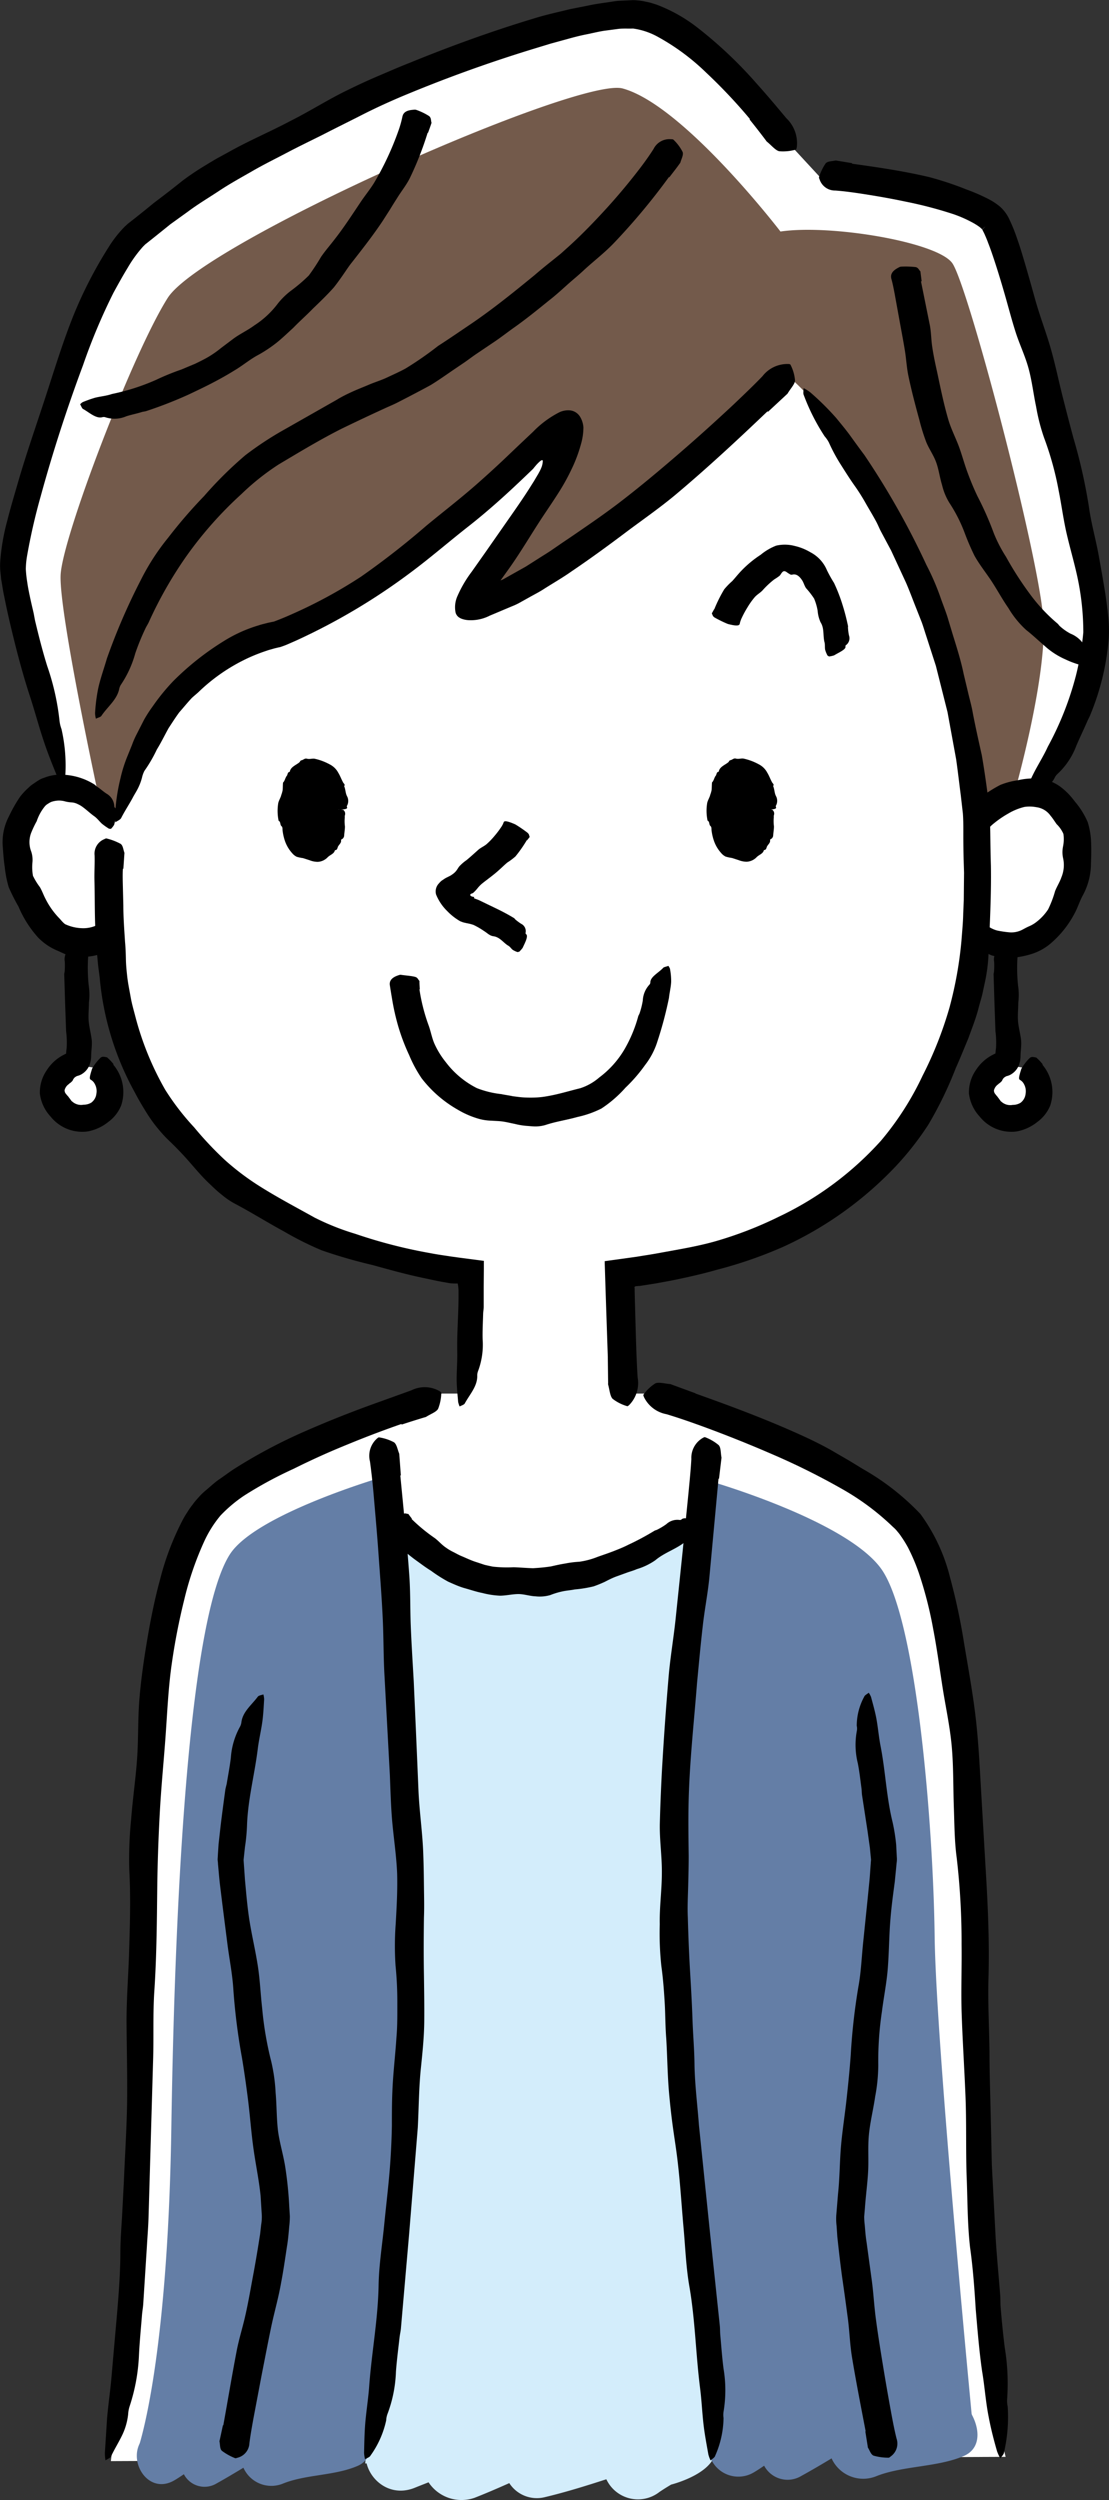
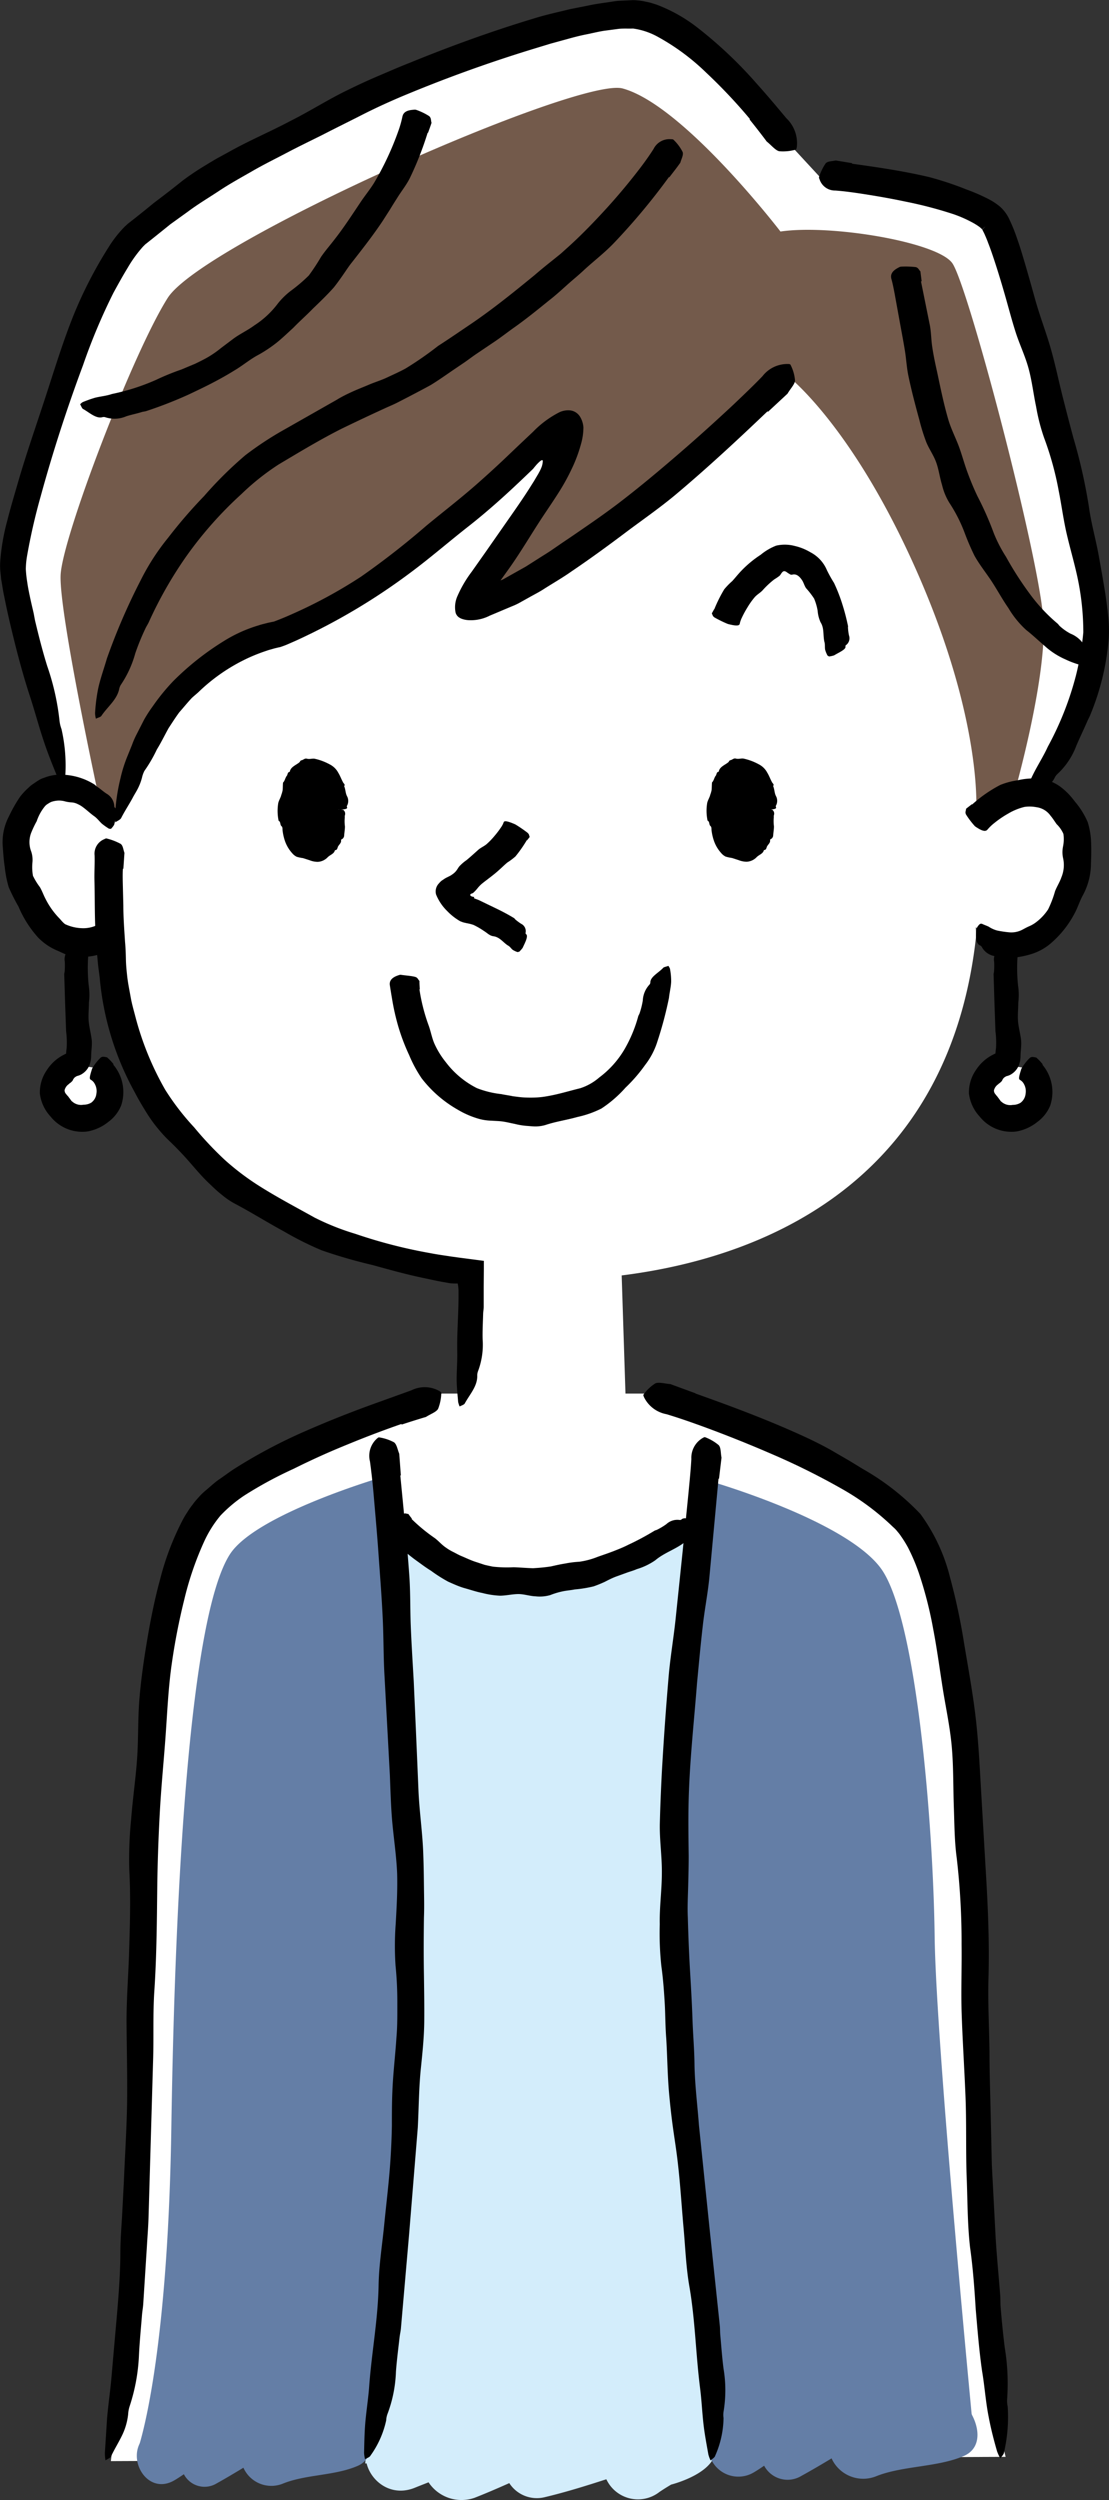
<svg xmlns="http://www.w3.org/2000/svg" width="45.423" height="102.384" viewBox="0 0 45.423 102.384">
  <rect x="0" y="0" width="45.423" height="102.384" fill="#333333" stroke="none" />
  <g transform="translate(-1220.253 -184.873)">
    <g transform="translate(1220.61 185.416)">
      <path d="M1264.574,219.134c1.953,1.541.3,5.26-1.166,5.712a1.928,1.928,0,0,1-2.142-.414l.012.377c-1.053,9.538-7.968,13.065-14.516,13.884l.172,5.352-6.52.113V238.7c-6.758-.837-13.71-4.556-14.642-13.426l-.077-.625a2.088,2.088,0,0,1-1.895.2c-1.466-.452-2.79-4.171-.836-5.712l1.08-.582s-2.388-6.919-2.388-8.813,3.3-12.191,5.188-13.756c5.366-4.432,17.709-9.061,20.428-8.978s6.59,5.6,6.59,5.6l.99,1.071s6.177.659,7.165,1.73,4.036,14.167,4.036,16.886c0,2.222-1.761,5.434-2.4,6.533Z" transform="translate(-1221.656 -187.003)" fill="#fff" />
      <g transform="translate(39.819 43.062)">
        <path d="M1379.545,356.048a1.154,1.154,0,1,1-.714-.11Z" transform="translate(-1377.868 -355.938)" fill="#fff" />
      </g>
      <g transform="translate(4.184 56.531)">
        <path d="M1238.072,452.493a153.852,153.852,0,0,0,1.134-17.124c.227-10.584.7-19.6,3.081-22.095s9.337-4.5,9.337-4.5h8.278s8.43,2.608,10.812,5.1,2.722,11.681,2.722,22.681,1.284,15.763,1.284,15.763Z" transform="translate(-1238.072 -408.776)" fill="#fff" />
      </g>
      <path d="M1259.469,204.87s-3.969-5.179-6.464-5.859c-1.8-.491-17.2,6.313-18.636,8.581s-4.308,9.79-4.384,11.34,1.588,9.223,1.588,9.223l.907.529a11.281,11.281,0,0,1,3.251-5.9c2.646-2.344,4.2-1.112,8.014-4.309,4.233-3.554,7.031-5.557,7.031-5.179s-4.157,6.69-3.326,6.615,10.243-6.464,12.247-9.186c0,0,2.685,2,5.368,8.09s2.42,9.753,2.42,9.753l1.549-.643s1.323-4.611,1.209-7.069-3.1-13.835-3.743-14.7S1261.51,204.567,1259.469,204.87Z" transform="translate(-1227.859 -195.931)" fill="#735a4b" />
      <path d="M1252.446,422.123s-5.226,1.518-6.294,3.175c-1.644,2.552-2.248,13.571-2.4,23.474s-1.381,13.212-1.381,13.212l9.356.227a197.637,197.637,0,0,0,1.854-20.469A174.108,174.108,0,0,0,1252.446,422.123Z" transform="translate(-1237.091 -362.19)" fill="#647ea6" />
-       <path d="M1329.8,422.79s5.557,1.588,7.032,3.572,2.154,10.547,2.211,15.083,1.606,20.508,1.606,20.508l-10.736.812s-1.457-14.289-1.588-19.9A122.69,122.69,0,0,1,1329.8,422.79Z" transform="translate(-1301.118 -362.687)" fill="#647ea6" />
+       <path d="M1329.8,422.79s5.557,1.588,7.032,3.572,2.154,10.547,2.211,15.083,1.606,20.508,1.606,20.508l-10.736.812s-1.457-14.289-1.588-19.9A122.69,122.69,0,0,1,1329.8,422.79" transform="translate(-1301.118 -362.687)" fill="#647ea6" />
      <path d="M1280.085,429.25s.737,14.686.793,17.918-1.945,20.337-1.945,20.337l14.193-.222s-1.531-18.981-1.588-21.986,1.077-16.5,1.077-16.5-3.232,2.495-6.634,2.495A10.2,10.2,0,0,1,1280.085,429.25Z" transform="translate(-1264.333 -367.162)" fill="#d3edfb" />
      <path d="M1291.527,572.611c-.16.095-.318.193-.477.3a1.43,1.43,0,0,1-2.178-.518c-.844.273-1.688.537-2.558.742a1.342,1.342,0,0,1-1.417-.584c-.467.207-.938.412-1.419.6a1.619,1.619,0,0,1-1.888-.633c-.186.073-.374.146-.561.222-1.651.672-2.888-1.692-1.228-2.367,1.224-.5,2.457-.923,3.63-1.522a1.387,1.387,0,0,1,1.857.629c.4-.165.8-.324,1.205-.464a1.7,1.7,0,0,1,1.991.752c.88-.284,1.758-.577,2.653-.822a3.683,3.683,0,0,1,2.05,1.687C1293.991,572,1291.527,572.611,1291.527,572.611Z" transform="translate(-1264.394 -471.402)" fill="#d3edfb" />
      <path d="M1250.412,568.09c.141-.838-.836-1.346-1.576-1.092a14.35,14.35,0,0,0-2.718,1.356,1.106,1.106,0,0,0-1.423-.442c-.7.331-1.224.869-1.887,1.247-1.221.7-.267,2.672.961,1.97.136-.078.267-.167.4-.256a.955.955,0,0,0,1.339.378c.373-.208.738-.425,1.1-.645a1.252,1.252,0,0,0,1.632.645c.95-.377,2.112-.313,3.05-.721C1252.436,570.029,1251.473,568.053,1250.412,568.09Z" transform="translate(-1236.995 -470.088)" fill="#647ea6" />
      <path d="M1343.444,565.006c.158-.939-.947-1.508-1.785-1.224a16.362,16.362,0,0,0-3.079,1.52,1.259,1.259,0,0,0-1.611-.5c-.788.371-1.394.96-2.136,1.4a1.233,1.233,0,1,0,1.089,2.208c.154-.088.3-.187.448-.288a1.087,1.087,0,0,0,1.516.423c.423-.233.837-.476,1.246-.723a1.424,1.424,0,0,0,1.848.723c1.077-.423,2.5-.361,3.563-.819C1345.846,567.169,1344.646,564.965,1343.444,565.006Z" transform="translate(-1305.429 -467.686)" fill="#647ea6" />
    </g>
    <g transform="translate(1222.374 228.478)">
      <path d="M1230.252,356.048a1.154,1.154,0,1,1-.713-.11Z" transform="translate(-1228.575 -355.938)" fill="#fff" />
    </g>
    <g transform="translate(1236.209 224.429)">
      <path d="M1284.074,341.015a7.553,7.553,0,0,0,.387,1.506c.083.239.128.5.232.731a3.453,3.453,0,0,0,.461.745,3.662,3.662,0,0,0,1.271,1.062,3.868,3.868,0,0,0,1,.245c.157.034.319.053.477.088.162.019.324.045.489.051s.307.006.459,0,.3-.025.453-.052c.476-.081.911-.219,1.356-.327a2.242,2.242,0,0,0,.78-.441,3.907,3.907,0,0,0,1.038-1.162,5.622,5.622,0,0,0,.556-1.336c.012-.047.045-.088.059-.135a3.11,3.11,0,0,0,.13-.52,1.026,1.026,0,0,1,.276-.653.143.143,0,0,0,.034-.1c.011-.224.334-.378.528-.586.03-.033.138-.048.208-.079a.432.432,0,0,1,.066.115,2.714,2.714,0,0,1,.05.529c-.009.225-.067.445-.09.667a15.654,15.654,0,0,1-.471,1.777,3.067,3.067,0,0,1-.51.977,6.365,6.365,0,0,1-.8.924,4.963,4.963,0,0,1-.987.855,4.112,4.112,0,0,1-.986.346c-.437.125-.874.183-1.313.33a1.489,1.489,0,0,1-.389.057c-.131,0-.262-.016-.392-.025a2.947,2.947,0,0,1-.474-.081c-.157-.03-.313-.07-.472-.094s-.31-.024-.47-.036a2.135,2.135,0,0,1-.478-.064,3.617,3.617,0,0,1-.908-.386,4.936,4.936,0,0,1-1.48-1.286,5.317,5.317,0,0,1-.51-.946,8.363,8.363,0,0,1-.442-1.16,9.5,9.5,0,0,1-.248-1.077c-.034-.2-.068-.405-.1-.611-.031-.167.039-.323.342-.423a.272.272,0,0,1,.1-.023c.2.032.428.042.59.086.107.028.122.11.178.168.005.005,0,.013,0,.019,0,.106.007.213.015.32Z" transform="translate(-1282.85 -340.053)" />
    </g>
    <g transform="translate(1231.608 215.943)">
      <path d="M1268.507,309.985c0,.942-.473,1.707-1.056,1.707s-1.055-.764-1.055-1.707.471-1.706,1.055-1.706S1268.507,309.043,1268.507,309.985Z" transform="translate(-1265.989 -307.892)" />
      <g transform="translate(0 0)">
        <path d="M1267.379,308.854l-.27-.039c-.123-.018-.151-.041-.125-.068s.045-.04.052-.059a.279.279,0,0,0,0-.189c0-.011-.021-.019-.03-.029s-.037-.019-.029-.033c.064-.116.011-.215-.008-.316a1.014,1.014,0,0,0-.1-.194c-.012-.035.026-.1-.006-.122-.118-.09-.156-.225-.257-.308-.03-.024-.057-.05-.088-.071a.08.08,0,0,0-.1-.02c-.033.017-.045-.026-.071-.046a.133.133,0,0,0-.175,0,.147.147,0,0,1-.145.031c-.028,0-.03.038-.051.044a.235.235,0,0,0-.157.12c-.031.079-.1.13-.118.217-.009.062-.044.107-.054.167a1.659,1.659,0,0,0-.013.218c0,.026-.022.046-.04.068a.092.092,0,0,0-.022.105c.019.043-.03.073-.046.111,0,.006-.028.009-.02.016.09.078-.057.119-.073.186-.012.044-.072.087-.042.133a.252.252,0,0,1,.028.11c.005.026,0,.052-.046.08s-.041.058,0,.081.03.051.043.076a.353.353,0,0,0,.055.077.1.1,0,0,1,.017.027,1.72,1.72,0,0,0,.076.255c.013.031.064.049.05.087s-.03.075-.017.1a.14.14,0,0,0,.03.051c.048.038.073.081.013.174-.01.016.009.017.008.028a.827.827,0,0,0-.005.105c0,.011,0,.022.018.023.06.008.055.058.064.1a.139.139,0,0,0,.112.107,2.27,2.27,0,0,1,.338.125.275.275,0,0,0,.131.021c.022,0,.04-.031.058-.046s.064.022.1.02a.131.131,0,0,0,.146-.091.485.485,0,0,1,.11-.172c.028-.042.1-.059.1-.124,0-.116.1-.176.124-.282a1.561,1.561,0,0,0,.044-.25.44.44,0,0,0-.057-.142.034.034,0,0,1,0-.024c.015-.045-.028-.1-.047-.145a.2.2,0,0,1-.006-.152c.007-.029.065-.055.174-.08.081-.019.153-.042.225-.065.234,0,.234.005.261.039a.2.2,0,0,1,.034.194c-.011.041,0,.084-.008.125a1.681,1.681,0,0,0,.01.329v.006c0,.087-.013.175-.022.265-.007.047-.006.1-.016.144a.212.212,0,0,1-.047.079c-.022.026-.08.034-.073.071.015.12-.09.177-.131.271-.021.056-.029.137-.121.136-.035.158-.2.185-.307.3a.6.6,0,0,1-.4.178.928.928,0,0,1-.329-.066l-.27-.087a1.751,1.751,0,0,1-.26-.055.574.574,0,0,1-.183-.145,1.471,1.471,0,0,1-.282-.458,2.051,2.051,0,0,1-.113-.475c-.009-.06.01-.126-.042-.173-.075-.069-.018-.164-.125-.231-.007-.005,0-.012,0-.018a1.96,1.96,0,0,1-.01-.7c.026-.116.1-.222.125-.334a1.237,1.237,0,0,0,.055-.194c.009-.1.005-.2.015-.3a.024.024,0,0,1,.008-.018c.073-.077.08-.186.146-.269.042-.051.023-.151.122-.163.033-.2.239-.266.388-.384.031-.023.044-.083.088-.089.079-.01.135-.093.226-.066.111.03.207-.013.31,0a2.33,2.33,0,0,1,.632.237.807.807,0,0,1,.342.337c.082.133.128.271.2.4.016.03.047.054.059.086s-.021.057-.012.077c.054.129.047.269.11.394a.411.411,0,0,1,0,.4c-.015.023,0,.046.008.068C1267.66,308.815,1267.626,308.829,1267.379,308.854Z" transform="translate(-1264.801 -306.761)" />
      </g>
    </g>
    <g transform="translate(1249.179 215.943)">
      <path d="M1337.438,309.985c0,.942-.472,1.707-1.056,1.707s-1.056-.764-1.056-1.707.477-1.706,1.056-1.706S1337.438,309.043,1337.438,309.985Z" transform="translate(-1334.92 -307.892)" />
      <g transform="translate(0 0)">
        <path d="M1336.311,308.855l-.27-.04c-.123-.018-.151-.04-.125-.068s.045-.04.052-.059a.279.279,0,0,0,0-.189c0-.011-.02-.019-.03-.029s-.037-.019-.029-.033c.065-.116.011-.214-.008-.316a1,1,0,0,0-.1-.194c-.012-.035.026-.1-.006-.122-.118-.09-.156-.225-.257-.307-.03-.024-.057-.051-.088-.071a.082.082,0,0,0-.1-.02c-.033.017-.045-.025-.07-.046a.133.133,0,0,0-.175,0,.147.147,0,0,1-.145.031c-.027,0-.029.038-.051.043a.236.236,0,0,0-.157.121c-.031.079-.1.13-.118.217-.009.062-.044.107-.054.167a1.653,1.653,0,0,0-.014.218c0,.026-.022.046-.039.068a.092.092,0,0,0-.022.105c.019.044-.03.073-.047.111,0,.006-.028.009-.019.016.09.079-.057.119-.073.186-.013.043-.072.087-.042.133a.246.246,0,0,1,.028.11c.005.026,0,.052-.045.08s-.041.058,0,.081.03.051.043.076a.36.36,0,0,0,.055.077.1.1,0,0,1,.017.027,1.7,1.7,0,0,0,.076.254c.013.031.064.049.05.087s-.03.075-.016.1a.132.132,0,0,0,.03.051c.048.039.074.081.013.174-.01.016.009.017.008.028a.824.824,0,0,0-.005.1c0,.011,0,.022.018.023.06.008.055.058.065.1a.138.138,0,0,0,.111.107,2.224,2.224,0,0,1,.338.126.271.271,0,0,0,.13.021c.022,0,.04-.031.058-.046s.064.022.1.02a.131.131,0,0,0,.146-.091.487.487,0,0,1,.109-.172c.028-.042.1-.059.1-.124,0-.116.1-.176.124-.282a1.617,1.617,0,0,0,.044-.25.448.448,0,0,0-.057-.142.033.033,0,0,1,0-.024c.015-.045-.028-.1-.048-.145a.2.2,0,0,1-.006-.152c.006-.029.065-.055.174-.08.081-.019.153-.042.225-.065.234,0,.234.005.261.039a.2.2,0,0,1,.034.194c-.011.041,0,.084-.008.125a1.681,1.681,0,0,0,.01.329v.006c0,.087-.013.175-.022.265-.007.047-.006.1-.016.144a.21.21,0,0,1-.047.079c-.022.026-.08.034-.073.072.015.12-.09.177-.131.271-.022.056-.029.136-.122.136-.035.158-.2.185-.307.3a.605.605,0,0,1-.4.178.941.941,0,0,1-.33-.066l-.27-.088a1.773,1.773,0,0,1-.26-.056.573.573,0,0,1-.183-.145,1.472,1.472,0,0,1-.281-.457,2.045,2.045,0,0,1-.114-.475c-.009-.06.009-.126-.042-.173-.076-.069-.018-.165-.126-.231-.007,0,0-.012,0-.018a1.941,1.941,0,0,1-.01-.7c.026-.116.1-.223.125-.334a1.259,1.259,0,0,0,.056-.194c.009-.1.006-.2.015-.3a.023.023,0,0,1,.008-.018c.074-.077.08-.186.146-.268.041-.051.023-.151.122-.163.033-.2.239-.266.387-.383.031-.023.045-.083.088-.089.079-.01.135-.093.226-.067.111.03.208-.014.311,0a2.335,2.335,0,0,1,.633.237.807.807,0,0,1,.341.337c.082.133.127.271.2.4.016.03.047.054.059.086s-.021.057-.012.077c.054.129.047.269.109.394a.41.41,0,0,1,0,.4c-.014.023,0,.046.008.068C1336.591,308.816,1336.557,308.83,1336.311,308.855Z" transform="translate(-1333.732 -306.763)" />
      </g>
    </g>
    <g transform="translate(1238.096 218.506)">
      <g transform="translate(0 0)">
        <path d="M1293.987,317.591a5.387,5.387,0,0,1-.466.667,2.569,2.569,0,0,1-.331.248c-.122.1-.227.209-.345.311-.218.2-.461.368-.693.554a1.333,1.333,0,0,0-.188.195,1.524,1.524,0,0,1-.16.171c-.032.037-.081.033-.113.06s-.032.062.02.09c.09.043.139.013.115.07a.016.016,0,0,0,.006.019c.005,0,.008,0,.044.016l.086.031a1.079,1.079,0,0,1,.1.043l.726.35c.223.11.449.229.675.367.023.013.035.042.055.058a2.183,2.183,0,0,0,.235.175.333.333,0,0,1,.182.373.054.054,0,0,0,.024.054c.1.081-.056.371-.145.562a1.265,1.265,0,0,1-.14.157c-.026,0-.062.017-.076.011a1.009,1.009,0,0,1-.185-.087c-.066-.049-.108-.129-.185-.172-.2-.116-.34-.353-.611-.388-.157-.02-.257-.139-.386-.215a3.048,3.048,0,0,0-.427-.248,1.657,1.657,0,0,0-.264-.068l-.137-.031a1.289,1.289,0,0,1-.148-.054,2.36,2.36,0,0,1-.529-.415,1.983,1.983,0,0,1-.457-.681.475.475,0,0,1,.119-.453.844.844,0,0,1,.107-.108l.136-.091c.094-.058.217-.1.3-.166.209-.139.218-.27.327-.369a1.726,1.726,0,0,1,.253-.213c.168-.136.329-.287.5-.438.1-.083.229-.137.33-.223a2.975,2.975,0,0,0,.327-.34,3.621,3.621,0,0,0,.259-.341.865.865,0,0,0,.111-.211c.02-.063.112-.067.395.05a.7.7,0,0,1,.094.042,5.416,5.416,0,0,1,.483.331c.082.069.067.115.093.169,0,.005,0,.007,0,.01l-.107.135Z" transform="translate(-1290.252 -316.817)" />
      </g>
    </g>
    <g transform="translate(1249.4 207.176)">
      <path d="M1334.708,275.018a5.732,5.732,0,0,1,.408-.818,2.879,2.879,0,0,1,.326-.335c.121-.131.228-.27.352-.4a4.444,4.444,0,0,1,.814-.679,2.308,2.308,0,0,1,.634-.374,1.582,1.582,0,0,1,.754.011,2.241,2.241,0,0,1,.655.263,1.464,1.464,0,0,1,.671.732,5.551,5.551,0,0,0,.291.522,6.844,6.844,0,0,1,.357.927c.087.278.157.556.215.835.007.027-.007.058,0,.086a2.036,2.036,0,0,0,.04.3.348.348,0,0,1-.125.4.055.055,0,0,0-.018.057c.022.122-.281.246-.465.36a1.141,1.141,0,0,1-.206.046c-.023-.013-.06-.028-.068-.044a1.108,1.108,0,0,1-.094-.231c-.019-.1,0-.206-.026-.306-.071-.27,0-.567-.161-.818a1.386,1.386,0,0,1-.12-.471,2.261,2.261,0,0,0-.145-.5,3.376,3.376,0,0,0-.331-.428c-.075-.111-.1-.243-.176-.345-.09-.13-.211-.247-.373-.212-.089.026-.116-.023-.164-.045s-.125-.11-.2-.091-.117.135-.172.187a2.207,2.207,0,0,1-.213.145,3.464,3.464,0,0,0-.479.447c-.091.1-.225.172-.322.28a3.06,3.06,0,0,0-.3.421,3.954,3.954,0,0,0-.228.419,1.067,1.067,0,0,0-.088.252c-.014.073-.106.1-.4.03a.711.711,0,0,1-.1-.026,5.028,5.028,0,0,1-.527-.258c-.091-.057-.081-.109-.115-.163,0-.005,0-.008,0-.011l.093-.168Z" transform="translate(-1334.599 -272.369)" />
    </g>
    <g transform="translate(1259.797 216.746)">
      <g transform="translate(0 0)">
        <path d="M1375.661,310.985a5.478,5.478,0,0,1,1.151-.8,3,3,0,0,1,.718-.191,2.782,2.782,0,0,1,.913-.062,1.753,1.753,0,0,1,.853.344,2.968,2.968,0,0,1,.313.28,3.616,3.616,0,0,1,.261.313,3.29,3.29,0,0,1,.525.845,3.186,3.186,0,0,1,.139.9c.012.277,0,.55-.008.824a2.749,2.749,0,0,1-.319,1.242c-.14.247-.218.523-.357.776a4.156,4.156,0,0,1-.987,1.231,2.237,2.237,0,0,1-.736.41,3.535,3.535,0,0,1-.727.156c-.05.006-.1-.009-.152-.007-.093,0-.188-.009-.281-.014s-.189-.021-.285-.028a.731.731,0,0,1-.626-.382.152.152,0,0,0-.079-.067c-.208-.105-.167-.474-.126-.71a.476.476,0,0,1,.13-.167.143.143,0,0,1,.081-.007c.087.045.188.076.274.118a1.216,1.216,0,0,0,.343.157,4.3,4.3,0,0,0,.528.077.977.977,0,0,0,.545-.129c.111-.059.164-.087.257-.128a1.312,1.312,0,0,0,.262-.153,2.112,2.112,0,0,0,.5-.531,4.321,4.321,0,0,0,.284-.744c.075-.194.192-.371.26-.57a1.307,1.307,0,0,0,.065-.806,1.175,1.175,0,0,1,0-.444,1.527,1.527,0,0,0,.018-.527,1.241,1.241,0,0,0-.278-.4c-.086-.121-.159-.24-.252-.349a.843.843,0,0,0-.572-.345,1.486,1.486,0,0,0-.489-.013,2.415,2.415,0,0,0-.66.268,4.112,4.112,0,0,0-.572.387,1.913,1.913,0,0,0-.284.271c-.068.084-.182.087-.441-.082a.448.448,0,0,1-.084-.06,3.426,3.426,0,0,1-.356-.47c-.052-.1,0-.158,0-.233,0-.007.008-.009.012-.013.075-.061.151-.119.227-.177Z" transform="translate(-1375.386 -309.912)" />
      </g>
    </g>
    <g transform="translate(1220.362 216.588)">
      <g transform="translate(0)">
        <path d="M1225.165,316.439a2.529,2.529,0,0,1-1.58.305,1.539,1.539,0,0,1-.361-.1c-.114-.05-.217-.1-.335-.15a2.378,2.378,0,0,1-.759-.526,4.514,4.514,0,0,1-.8-1.263,7.919,7.919,0,0,1-.4-.793,4.536,4.536,0,0,1-.163-.825c-.039-.258-.06-.522-.078-.792a2.279,2.279,0,0,1,.252-1.292,5.921,5.921,0,0,1,.455-.8,3,3,0,0,1,.275-.305l.151-.139c.056-.046.127-.091.192-.136s.132-.089.2-.127.154-.063.232-.092a1.81,1.81,0,0,1,.486-.1,2.614,2.614,0,0,1,1.5.394c.04.023.069.063.107.089.142.092.256.2.393.29a.629.629,0,0,1,.322.519.106.106,0,0,0,.042.075c.138.126.006.446-.047.679a.8.8,0,0,1-.131.169.228.228,0,0,1-.093-.011,2.681,2.681,0,0,1-.281-.2c-.107-.1-.19-.217-.306-.3-.159-.111-.3-.249-.449-.359a1.084,1.084,0,0,0-.239-.145.638.638,0,0,0-.263-.068,1.373,1.373,0,0,1-.287-.05.92.92,0,0,0-.262-.023,1.049,1.049,0,0,0-.275.057,1,1,0,0,0-.127.074.461.461,0,0,0-.123.1,1.92,1.92,0,0,0-.337.612,4.173,4.173,0,0,0-.236.5,1.068,1.068,0,0,0,.013.749,1.085,1.085,0,0,1,.048.436,2.042,2.042,0,0,0,.021.552,2.69,2.69,0,0,0,.284.464c.089.153.146.318.225.47a3.221,3.221,0,0,0,.545.78c.055.054.1.112.149.164a.846.846,0,0,0,.071.069.256.256,0,0,0,.093.056,1.739,1.739,0,0,0,.632.142,1.289,1.289,0,0,0,.536-.087.648.648,0,0,0,.243-.158c.052-.059.134-.03.395.135a.815.815,0,0,1,.086.057,1.872,1.872,0,0,1,.365.465c.045.1-.021.18-.046.264,0,.008-.011.01-.017.015a2.342,2.342,0,0,1-.311.185Z" transform="translate(-1220.681 -309.291)" />
      </g>
    </g>
    <g transform="translate(1224.95 199.77)">
      <g transform="translate(0)">
        <path d="M1265.417,245.265c-1.21,1.155-2.437,2.295-3.719,3.375-.632.532-1.311,1.006-1.976,1.5-.762.575-1.534,1.141-2.33,1.679-.372.263-.773.491-1.157.737-.192.123-.4.226-.6.34l-.3.167a2.547,2.547,0,0,1-.362.177l-.933.393a1.7,1.7,0,0,1-.827.186,1.012,1.012,0,0,1-.312-.055.526.526,0,0,1-.151-.085.365.365,0,0,1-.106-.164,1.114,1.114,0,0,1,.061-.654,4.9,4.9,0,0,1,.6-1.031l.569-.807.93-1.333c.291-.415.579-.829.848-1.249l.2-.317.177-.3.066-.121c.015-.03.029-.06.042-.09a.813.813,0,0,0,.077-.316.038.038,0,0,0-.017-.032.059.059,0,0,0-.045.009.464.464,0,0,0-.078.059,1.632,1.632,0,0,0-.128.13l-.078.092-.031.039-.014.018-.032.032-.049.047c-.265.256-.546.523-.824.781-.559.518-1.137,1.023-1.744,1.5-.8.626-1.573,1.3-2.4,1.913a25.478,25.478,0,0,1-4.673,2.772l-.281.123a3.582,3.582,0,0,1-.367.141l-.07.014-.031.007-.06.015q-.06.013-.124.032c-.084.026-.168.044-.253.076a7.021,7.021,0,0,0-1,.413,7.422,7.422,0,0,0-1.761,1.244c-.1.1-.215.186-.318.284-.177.189-.341.392-.513.587-.154.209-.294.43-.437.648-.162.293-.307.593-.481.875a5.75,5.75,0,0,1-.507.872,1.138,1.138,0,0,0-.1.278,2.22,2.22,0,0,1-.169.446c-.07.139-.156.268-.223.4-.145.265-.314.521-.457.8-.044.087-.158.121-.24.182a2.086,2.086,0,0,1-.014-.317,8.06,8.06,0,0,1,.22-1.479,5.69,5.69,0,0,1,.291-.921l.182-.449a3.537,3.537,0,0,1,.194-.444l.3-.588a5.487,5.487,0,0,1,.359-.555,8.455,8.455,0,0,1,.834-1.025,11.337,11.337,0,0,1,2.072-1.641,5.793,5.793,0,0,1,1.427-.645c.124-.043.257-.07.385-.105l.2-.042a.216.216,0,0,0,.046-.009l.063-.024c.229-.088.455-.181.678-.282a19.615,19.615,0,0,0,2.831-1.538,32.8,32.8,0,0,0,2.666-2.08c.695-.575,1.414-1.126,2.094-1.727.445-.393.884-.794,1.314-1.208l.4-.381.567-.535a4.072,4.072,0,0,1,1.083-.8.85.85,0,0,1,.434-.073.542.542,0,0,1,.222.076.569.569,0,0,1,.183.183.976.976,0,0,1,.138.438,2.514,2.514,0,0,1-.1.683,5.913,5.913,0,0,1-.377,1.01,8.679,8.679,0,0,1-.483.888c-.236.378-.484.738-.724,1.1-.461.7-.88,1.421-1.356,2.09l-.332.463c-.024.033-.017.025-.017.026h0a.023.023,0,0,0-.01.008,0,0,0,0,0,0,0s0,0,.028-.01l.073-.032a.169.169,0,0,0,.028-.014l.129-.073.259-.146.519-.291.508-.323c.169-.109.341-.212.509-.324l.5-.344c.376-.25.75-.51,1.125-.769s.746-.525,1.111-.8c.868-.661,1.709-1.365,2.538-2.081.751-.648,1.488-1.314,2.214-1.992.4-.381.807-.766,1.192-1.166a1.286,1.286,0,0,1,1.032-.5c.041,0,.1,0,.115.03a1.717,1.717,0,0,1,.186.64c0,.153-.2.355-.3.534a.287.287,0,0,1-.044.045l-.761.707Z" transform="translate(-1238.679 -243.316)" />
      </g>
    </g>
    <g transform="translate(1220.253 184.873)">
      <path d="M1250.968,189.747a21.733,21.733,0,0,0-1.792-1.9,9.152,9.152,0,0,0-2-1.477,2.891,2.891,0,0,0-.993-.328c-.188.007-.368-.006-.569.01l-.622.082c-.241.038-.485.1-.728.148s-.486.11-.729.178l-.729.2-.725.221a57.314,57.314,0,0,0-5.435,1.969c-.54.231-1.073.476-1.595.743s-1.049.524-1.569.793c-.494.247-.992.486-1.48.743s-.985.5-1.46.778c-.443.253-.89.5-1.315.782s-.864.541-1.268.844l-.489.352-.244.176-.232.188-.465.373-.233.185c-.036.03-.085.064-.11.09l-.075.075a5.241,5.241,0,0,0-.627.866c-.2.327-.393.676-.584,1.026a24.322,24.322,0,0,0-1.245,2.962c-.66,1.77-1.246,3.579-1.743,5.4a24.457,24.457,0,0,0-.552,2.423,3.5,3.5,0,0,0-.05.526,5,5,0,0,0,.059.542c.026.191.067.391.109.592s.089.4.136.6c.038.159.057.323.1.484.14.586.292,1.176.472,1.755a10.087,10.087,0,0,1,.506,2.255,1.414,1.414,0,0,0,.079.325,6.681,6.681,0,0,1,.148,2.032c0,.1-.081.187-.124.281a2.353,2.353,0,0,1-.168-.294c-.2-.489-.4-.977-.566-1.476-.217-.64-.389-1.3-.6-1.939-.284-.875-.518-1.765-.733-2.664-.108-.449-.21-.9-.3-1.361-.053-.226-.081-.467-.126-.7l-.038-.375a2.6,2.6,0,0,1,0-.386,8.777,8.777,0,0,1,.285-1.643c.134-.531.291-1.055.442-1.577.331-1.143.723-2.265,1.093-3.394.387-1.18.744-2.373,1.216-3.533a17.6,17.6,0,0,1,1.4-2.7,4.8,4.8,0,0,1,.667-.85l.109-.1c.036-.033.066-.053.1-.08l.195-.153.388-.309.385-.314c.13-.1.264-.2.394-.3q.393-.3.779-.611a11.058,11.058,0,0,1,.95-.638c.164-.1.328-.2.495-.295l.5-.273c.815-.456,1.675-.817,2.494-1.253.8-.4,1.553-.887,2.361-1.274q.609-.3,1.237-.568c.418-.177.834-.361,1.257-.526,1.67-.683,3.367-1.3,5.105-1.824.482-.153.984-.258,1.476-.381l.756-.15c.248-.055.509-.092.771-.129.157-.021.306-.051.47-.065l.509-.023a1.235,1.235,0,0,1,.264.007,2.128,2.128,0,0,1,.273.037c.087.019.176.036.262.058l.249.078a6.411,6.411,0,0,1,1.693.956,17.557,17.557,0,0,1,2.42,2.294c.412.458.807.929,1.2,1.4a1.41,1.41,0,0,1,.431,1.175c-.009.042-.016.108-.046.113a1.9,1.9,0,0,1-.674.066c-.153-.031-.335-.257-.507-.393a.281.281,0,0,1-.041-.052q-.327-.435-.669-.859Z" transform="translate(-1220.253 -184.873)" />
    </g>
    <g transform="translate(1253.8 191.453)">
      <path d="M1353.214,210.811c1.053.146,2.106.3,3.155.547a13.246,13.246,0,0,1,1.53.508,7.831,7.831,0,0,1,.9.391,2.625,2.625,0,0,1,.473.312,1.569,1.569,0,0,1,.381.515,7.012,7.012,0,0,1,.34.852c.1.278.18.554.263.83.165.552.316,1.1.471,1.654.189.667.442,1.317.631,1.984.178.629.311,1.27.469,1.9.148.587.3,1.175.458,1.759a22.019,22.019,0,0,1,.632,2.819c.088.634.262,1.255.383,1.887.1.555.2,1.111.29,1.677.042.283.08.569.11.863a5.487,5.487,0,0,1,.027.93,10.294,10.294,0,0,1-.745,3.116c-.036.1-.088.186-.129.279-.148.342-.31.675-.455,1.014a3.007,3.007,0,0,1-.778,1.16.536.536,0,0,0-.115.164c-.208.4-.651.545-1.009.767-.056.035-.163,0-.245,0a.881.881,0,0,1,.043-.2c.13-.275.249-.555.388-.824.18-.344.388-.675.549-1.029a12.785,12.785,0,0,0,1.154-2.923,11.667,11.667,0,0,0,.3-1.76,10.8,10.8,0,0,0-.189-2c-.132-.7-.346-1.392-.505-2.092-.126-.56-.2-1.132-.313-1.7a12.768,12.768,0,0,0-.6-2.176,7.932,7.932,0,0,1-.326-1.272c-.111-.524-.17-1.06-.312-1.576-.136-.5-.363-.968-.521-1.458s-.29-1-.433-1.5-.29-.988-.449-1.469c-.079-.24-.161-.479-.248-.7-.042-.117-.087-.223-.132-.325a1.441,1.441,0,0,0-.065-.137l-.031-.063c-.009-.017-.011-.014-.015-.024l0-.006v0s0,0,.014-.014l.064-.062.031-.032.016-.016.008-.008,0,0-.138.127h0l-.007-.006a.184.184,0,0,1-.023-.027c-.032-.024-.056-.053-.1-.082a2.522,2.522,0,0,0-.3-.183,5.109,5.109,0,0,0-.737-.322,16.735,16.735,0,0,0-1.967-.516c-.607-.129-1.223-.236-1.84-.33-.346-.052-.693-.1-1.042-.125a.662.662,0,0,1-.638-.445c-.013-.033-.036-.081-.026-.106a2.125,2.125,0,0,1,.268-.557c.082-.1.258-.085.393-.12a.1.1,0,0,1,.039,0l.652.107Z" transform="translate(-1351.861 -210.686)" />
    </g>
    <g transform="translate(1221.883 223.211)">
      <path d="M1229.656,340.537a1.735,1.735,0,0,1,.324,1.675,1.563,1.563,0,0,1-.521.668,1.91,1.91,0,0,1-.843.392,1.656,1.656,0,0,1-1.524-.606,1.684,1.684,0,0,1-.441-.939,1.6,1.6,0,0,1,.284-.963,1.787,1.787,0,0,1,.7-.632,1.681,1.681,0,0,1,.363-.141l.012,0h0l-.033.006h0l0,0h0l.092.4v-.007l0-.011-.009-.021a.244.244,0,0,1-.022-.039.089.089,0,0,0-.018-.024.118.118,0,0,0-.033-.027.167.167,0,0,0-.061-.029.368.368,0,0,0-.1-.034.429.429,0,0,1-.058-.009l-.038-.007c-.01,0,0,0-.006,0s0,0,0,0l0-.064a2.292,2.292,0,0,1,.024-.264,3.71,3.71,0,0,0-.023-.7l-.043-1.229-.033-1.1c0-.036.016-.072.017-.108a3.071,3.071,0,0,0,.006-.4.554.554,0,0,1,.161-.5.089.089,0,0,0,.023-.072c-.009-.161.282-.286.46-.424a.88.88,0,0,1,.194-.048c.02.024.053.047.059.071a2.027,2.027,0,0,1,.068.337c.009.144-.02.289-.008.434a6.845,6.845,0,0,0,.023,1.178,2.548,2.548,0,0,1,.008.694c0,.253-.03.507-.01.759s.1.529.127.794c.017.212-.023.423-.025.636,0,.059-.008.118-.015.176a1.218,1.218,0,0,1-.056.2.766.766,0,0,1-.358.392.682.682,0,0,1-.1.039l-.024.008-.028.005h0l0,0-.028.016-.053.033a.32.32,0,0,0-.079.1.212.212,0,0,1-.078.1c-.022.033-.068.044-.09.078a.426.426,0,0,0-.18.255.226.226,0,0,0,.057.151,1.427,1.427,0,0,0,.1.115c.018.038.056.065.068.1.035.025.044.073.083.093a.54.54,0,0,0,.47.134.594.594,0,0,0,.318-.086.523.523,0,0,0,.208-.371.6.6,0,0,0-.071-.4.4.4,0,0,0-.162-.166c-.056-.032-.051-.108.036-.385a.461.461,0,0,1,.033-.091,2.014,2.014,0,0,1,.339-.429c.081-.065.172-.024.255-.013.008,0,.013.009.018.014a1.9,1.9,0,0,1,.255.271Z" transform="translate(-1226.648 -335.275)" />
    </g>
    <g transform="translate(1259.938 223.211)">
      <g transform="translate(0)">
        <path d="M1378.949,340.538a1.736,1.736,0,0,1,.322,1.675,1.564,1.564,0,0,1-.521.667,1.907,1.907,0,0,1-.843.392,1.656,1.656,0,0,1-1.524-.607,1.687,1.687,0,0,1-.44-.94,1.6,1.6,0,0,1,.284-.963,1.792,1.792,0,0,1,.7-.632,1.69,1.69,0,0,1,.364-.141l.006,0h.005l-.033.007h0l.008,0h0c.041.179-.091-.4.092.4h0v0l0-.005,0-.011-.009-.021a.3.3,0,0,1-.021-.038.083.083,0,0,0-.018-.024.118.118,0,0,0-.032-.026.176.176,0,0,0-.061-.029.366.366,0,0,0-.1-.033.432.432,0,0,1-.058-.009l-.038-.007c-.009,0,0,0-.005,0s0,0,0,0l0-.064a2.355,2.355,0,0,1,.024-.264,3.721,3.721,0,0,0-.023-.7l-.043-1.229-.033-1.1c0-.036.016-.072.017-.108a3.089,3.089,0,0,0,.006-.395.555.555,0,0,1,.161-.5.088.088,0,0,0,.023-.072c-.009-.161.282-.286.46-.424a.88.88,0,0,1,.194-.048c.02.024.053.047.059.071a2,2,0,0,1,.068.337c.009.144-.02.289-.008.433a6.845,6.845,0,0,0,.023,1.178,2.557,2.557,0,0,1,.008.694c0,.253-.03.507-.01.759s.1.529.127.794c.018.211-.023.423-.024.635,0,.059-.008.118-.015.176a1.229,1.229,0,0,1-.056.2.766.766,0,0,1-.357.392.644.644,0,0,1-.1.039l-.026.008-.028.006h0l0,0-.028.016-.053.033a.317.317,0,0,0-.079.1.21.21,0,0,1-.078.1c-.022.033-.067.044-.09.078a.425.425,0,0,0-.18.255.227.227,0,0,0,.057.151,1.489,1.489,0,0,0,.095.115c.018.038.056.065.068.1.035.024.043.073.082.093a.54.54,0,0,0,.469.134.6.6,0,0,0,.318-.086.524.524,0,0,0,.208-.371.6.6,0,0,0-.07-.4.4.4,0,0,0-.161-.166c-.056-.032-.051-.108.036-.385a.446.446,0,0,1,.033-.091,2.006,2.006,0,0,1,.339-.428c.082-.065.172-.023.255-.013.008,0,.013.009.018.014a1.918,1.918,0,0,1,.254.271Z" transform="translate(-1375.941 -335.275)" />
      </g>
    </g>
    <g transform="translate(1224.15 190.564)">
      <g transform="translate(0)">
        <path d="M1259.045,208.755a26.609,26.609,0,0,1-2.2,2.647c-.384.414-.836.759-1.252,1.138-.235.224-.489.427-.73.644s-.481.435-.738.634c-.479.388-.956.776-1.461,1.13-.25.179-.493.368-.747.541l-.766.516c-.155.105-.3.216-.456.326l-.465.315c-.31.211-.616.43-.936.626-.31.172-.625.335-.94.5l-.473.243c-.158.079-.323.145-.484.22-.594.271-1.207.562-1.756.828-.887.448-1.727.956-2.577,1.462a10.008,10.008,0,0,0-1.536,1.221,15.748,15.748,0,0,0-2.27,2.568,16.64,16.64,0,0,0-1.516,2.664c-.04.092-.1.176-.142.268a9.509,9.509,0,0,0-.417,1.022,4.35,4.35,0,0,1-.585,1.278.5.5,0,0,0-.074.189c-.1.441-.478.718-.727,1.09-.039.058-.149.074-.226.118a1.016,1.016,0,0,1-.034-.225,7.109,7.109,0,0,1,.125-1c.091-.422.24-.827.359-1.239a25.426,25.426,0,0,1,1.387-3.211,9.36,9.36,0,0,1,1.12-1.734,20.035,20.035,0,0,1,1.477-1.712,15.875,15.875,0,0,1,1.688-1.671,13.542,13.542,0,0,1,1.591-1.047l2.166-1.231c.1-.063.21-.121.317-.176s.206-.1.311-.149c.209-.094.424-.179.635-.267.256-.113.529-.192.783-.312s.512-.233.758-.368a14.054,14.054,0,0,0,1.334-.926c.46-.295.91-.607,1.365-.913.9-.613,1.748-1.3,2.592-1.991.232-.2.467-.393.707-.583l.358-.288.341-.307c.541-.492,1.049-1.02,1.543-1.561.445-.49.874-1,1.277-1.522.228-.292.444-.593.641-.9a.722.722,0,0,1,.705-.4c.036,0,.09,0,.109.02a1.833,1.833,0,0,1,.375.5c.047.123-.052.29-.09.434a.124.124,0,0,1-.024.037c-.14.2-.288.382-.432.573Z" transform="translate(-1235.54 -207.2)" />
      </g>
    </g>
    <g transform="translate(1223.535 189.358)">
      <path d="M1247.365,203.419a13.345,13.345,0,0,1-.722,1.842c-.142.292-.353.548-.521.822-.1.156-.2.315-.295.473l-.3.469c-.39.587-.824,1.14-1.255,1.692-.135.165-.249.346-.372.522s-.247.352-.381.519c-.267.3-.561.583-.853.863-.261.27-.544.517-.806.789-.22.2-.437.411-.671.6a5.547,5.547,0,0,1-.747.5c-.353.184-.657.449-1,.649-.3.187-.6.353-.912.515s-.625.31-.941.46a17.111,17.111,0,0,1-1.744.682c-.058.021-.122.022-.181.039-.214.069-.435.108-.647.178a1.21,1.21,0,0,1-.857.037.208.208,0,0,0-.123,0c-.264.065-.533-.2-.79-.34-.04-.022-.077-.124-.115-.189a.431.431,0,0,1,.1-.087,4.667,4.667,0,0,1,.519-.185c.226-.055.463-.073.684-.151a8.833,8.833,0,0,0,1.808-.579,10.072,10.072,0,0,1,1.033-.422l.563-.236c.183-.088.366-.178.542-.28a4.293,4.293,0,0,0,.524-.367l.508-.383c.273-.2.583-.341.855-.543a3.724,3.724,0,0,0,.966-.9,2.985,2.985,0,0,1,.55-.532,6.528,6.528,0,0,0,.714-.611,8.347,8.347,0,0,0,.5-.761c.172-.251.373-.479.557-.72.373-.475.7-.981,1.038-1.485.185-.283.406-.547.585-.838a12.1,12.1,0,0,0,.982-2.1,4.388,4.388,0,0,0,.169-.59c.031-.163.139-.272.455-.293a.311.311,0,0,1,.1,0,2.5,2.5,0,0,1,.539.258c.091.069.072.182.1.274,0,.009,0,.017-.006.025-.044.134-.091.263-.139.393Z" transform="translate(-1233.131 -202.468)" />
    </g>
    <g transform="translate(1256.739 195.801)">
      <path d="M1364.629,228.345l.362,1.791c.057.295.052.6.1.9.051.345.124.685.2,1.025.137.646.268,1.295.453,1.929.112.385.3.746.44,1.121.129.354.225.72.357,1.073.121.328.254.65.405.964a13.017,13.017,0,0,1,.666,1.51,5.767,5.767,0,0,0,.5.965,13.569,13.569,0,0,0,1.015,1.572,6.913,6.913,0,0,0,1.09,1.156c.039.032.065.08.1.11a2.1,2.1,0,0,0,.435.306,1.169,1.169,0,0,1,.529.421.135.135,0,0,0,.085.051c.2.036.324.375.55.568a.843.843,0,0,1,.081.211.425.425,0,0,1-.124.061,1.944,1.944,0,0,1-.3.023,1.29,1.29,0,0,1-.3-.023,3.6,3.6,0,0,1-.725-.256,3.109,3.109,0,0,1-.854-.553c-.255-.218-.491-.446-.756-.652a3.891,3.891,0,0,1-.73-.9c-.24-.345-.439-.711-.663-1.059-.236-.364-.516-.706-.727-1.086a10.343,10.343,0,0,1-.409-.954,6.2,6.2,0,0,0-.617-1.208,2.474,2.474,0,0,1-.3-.729c-.095-.307-.133-.632-.242-.932s-.295-.55-.41-.838a8.076,8.076,0,0,1-.279-.9c-.164-.6-.323-1.2-.449-1.806-.071-.339-.087-.69-.143-1.032-.066-.407-.145-.812-.218-1.218l-.2-1.1c-.039-.205-.078-.411-.134-.613-.045-.166.007-.322.29-.467a.274.274,0,0,1,.1-.039,3.675,3.675,0,0,1,.6.018c.11.021.137.118.2.181.006.006,0,.015,0,.022l.048.374Z" transform="translate(-1363.392 -227.745)" />
    </g>
    <g transform="translate(1245.018 200.761)">
-       <path d="M1317.539,286.909l-.084-2.5-.033-1.034-.01-.306,0-.076c0-.009-.009-.033.007-.031l.037-.005.147-.02.587-.081.536-.075.3-.049q.3-.046.6-.1c.784-.146,1.575-.27,2.346-.491a15.715,15.715,0,0,0,2.575-1,13.268,13.268,0,0,0,4.176-3.107,12.1,12.1,0,0,0,1.707-2.665,15.566,15.566,0,0,0,1.1-2.783,16,16,0,0,0,.493-2.747c.027-.37.065-.738.072-1.11l.023-.556.005-.557.006-.557-.017-.561q-.014-.561-.012-1.124c0-.248,0-.5-.019-.745l-.085-.742c-.065-.494-.12-.988-.191-1.48l-.235-1.284-.117-.642-.159-.632-.318-1.264-.4-1.239c-.061-.184-.115-.371-.182-.553l-.213-.541c-.145-.359-.276-.724-.431-1.079l-.488-1.054-.122-.263-.137-.256-.273-.512c-.072-.134-.126-.278-.2-.414-.131-.245-.276-.482-.414-.723a8.144,8.144,0,0,0-.441-.706c-.208-.289-.395-.588-.582-.883a7.072,7.072,0,0,1-.5-.926,1.239,1.239,0,0,0-.172-.25,8.388,8.388,0,0,1-.851-1.678c-.045-.087-.007-.2-.015-.3a1.826,1.826,0,0,1,.277.175,11.09,11.09,0,0,1,1.062,1.051c.2.246.407.491.593.75s.373.516.563.77a32.32,32.32,0,0,1,2.539,4.5,10.127,10.127,0,0,1,.6,1.4c.086.239.18.477.258.719l.22.731c.165.531.333,1.061.445,1.606l.193.811c.064.27.141.538.186.811.11.57.237,1.137.364,1.706.1.572.181,1.149.257,1.727.028.231.055.463.075.7l.015.7c.007.466.012.932.027,1.4.02,1.221-.048,2.442-.1,3.679a6.874,6.874,0,0,1-.14,1.07l-.115.533c-.043.177-.1.351-.144.526-.108.43-.274.844-.424,1.26-.172.41-.335.82-.517,1.225a15.549,15.549,0,0,1-1.125,2.318,12.124,12.124,0,0,1-1.664,2.041,14.81,14.81,0,0,1-4.269,2.954,17.625,17.625,0,0,1-2.716.942c-.547.158-1.1.283-1.657.4-.277.059-.557.106-.835.158l-.42.066-.21.033-.055.008-.034,0c-.073.015-.2-.009-.167.089v.108l.009.37.042,1.5c.017.561.036,1.123.072,1.683a1.287,1.287,0,0,1-.33,1.11c-.031.028-.074.075-.1.063a1.767,1.767,0,0,1-.594-.3c-.108-.107-.128-.383-.185-.584a.243.243,0,0,1,0-.063l-.013-1.036Z" transform="translate(-1317.408 -247.202)" />
-     </g>
+       </g>
    <g transform="translate(1224.111 219.207)">
      <g transform="translate(0)">
        <path d="M1236.565,320.81c-.014.252-.006.5,0,.752l.019.751c0,.5.038.994.069,1.486.023.241.031.484.036.729s.031.486.058.729c.034.279.092.554.141.831s.13.546.2.82a12.18,12.18,0,0,0,1.212,2.954,10.263,10.263,0,0,0,1.183,1.536,14.175,14.175,0,0,0,1.249,1.329,10.558,10.558,0,0,0,1.346,1.028c.757.485,1.549.9,2.336,1.339a10.133,10.133,0,0,0,1.67.666,20.531,20.531,0,0,0,3.059.789c.232.045.465.081.7.115l.176.027.273.038.69.09.347.046.021,0c.006,0,0,.013,0,.02v.315l-.006.723,0,.822c0,.1-.02.191-.023.287-.01.349-.03.7-.021,1.048a3.067,3.067,0,0,1-.193,1.317.5.5,0,0,0-.027.19c0,.428-.314.755-.511,1.119-.031.056-.138.084-.211.125a.862.862,0,0,1-.061-.189c-.026-.3-.057-.6-.061-.9,0-.383.032-.767.024-1.15-.011-.521.018-1.041.037-1.562.01-.26.017-.521.016-.782l0-.177-.007-.1a1.216,1.216,0,0,0-.028-.177,2.286,2.286,0,0,1-.245-.005c-.042,0-.062-.005-.12-.014l-.231-.041c-.308-.054-.613-.126-.919-.189-.668-.144-1.326-.328-1.985-.51a20.487,20.487,0,0,1-2.072-.6,13.151,13.151,0,0,1-1.55-.776c-.666-.36-1.3-.76-1.985-1.123a3.094,3.094,0,0,1-.553-.374c-.177-.137-.34-.294-.5-.448-.4-.371-.734-.812-1.107-1.207-.179-.192-.363-.38-.556-.563s-.367-.384-.533-.591-.318-.436-.458-.666-.279-.462-.4-.7a11.871,11.871,0,0,1-1.449-4.722l-.067-.521-.047-.522c-.039-.347-.051-.7-.068-1.043-.025-.628-.016-1.247-.032-1.871-.01-.349.017-.7.006-1.043a.64.64,0,0,1,.389-.664c.032-.015.077-.041.1-.032a2.377,2.377,0,0,1,.577.221c.1.071.107.238.154.361a.1.1,0,0,1,0,.038l-.042.623Z" transform="translate(-1235.39 -319.565)" />
      </g>
    </g>
    <g transform="translate(1246.608 241.502)">
      <g transform="translate(0)">
        <path d="M1325.779,407.472c1.575.559,3.143,1.147,4.669,1.862.375.181.744.368,1.1.582l.542.314.537.329a10.145,10.145,0,0,1,2.362,1.844,7.4,7.4,0,0,1,1.214,2.595,25.349,25.349,0,0,1,.573,2.68c.181,1.087.382,2.168.5,3.259.11,1.029.155,2.062.217,3.091l.167,2.862c.093,1.514.162,3.026.118,4.544-.027,1,.03,2.012.042,3.018,0,.884.033,1.757.051,2.634l.03,1.314.015.657.034.656.123,2.345c.048.781.125,1.558.185,2.337.013.153.006.308.016.462.045.559.1,1.117.169,1.673a9.061,9.061,0,0,1,.1,2.119,1.073,1.073,0,0,0,.022.305,6.433,6.433,0,0,1-.148,1.872c-.007.1-.1.168-.152.256a1.794,1.794,0,0,1-.135-.292c-.137-.472-.258-.947-.347-1.427-.122-.616-.161-1.242-.267-1.859-.12-.84-.187-1.686-.26-2.531-.052-.846-.113-1.691-.232-2.534-.112-.986-.1-1.992-.143-2.989-.032-1.091,0-2.184-.047-3.274-.047-1.143-.121-2.274-.157-3.411-.023-.908.011-1.818,0-2.727a29.788,29.788,0,0,0-.2-3.555c-.092-.677-.092-1.377-.117-2.066-.029-.843-.012-1.689-.089-2.525-.075-.807-.25-1.6-.374-2.394s-.234-1.612-.386-2.4a16.209,16.209,0,0,0-.589-2.289,7.873,7.873,0,0,0-.442-1.035,4.61,4.61,0,0,0-.277-.448,1.839,1.839,0,0,0-.152-.2,1.29,1.29,0,0,0-.18-.187,10.283,10.283,0,0,0-2.066-1.545,28.689,28.689,0,0,0-2.9-1.443q-1.353-.587-2.745-1.1c-.519-.19-1.041-.374-1.57-.533a1.283,1.283,0,0,1-.915-.686c-.016-.038-.045-.094-.026-.115a1.7,1.7,0,0,1,.482-.459c.138-.066.4.011.613.027a.259.259,0,0,1,.059.02l.974.357Z" transform="translate(-1323.647 -407.031)" />
      </g>
    </g>
    <g transform="translate(1224.554 241.672)">
      <path d="M1249.272,409.215q-1.138.395-2.249.855c-.741.3-1.469.631-2.176.984a16.3,16.3,0,0,0-2.028,1.1,5.718,5.718,0,0,0-.965.814,4.72,4.72,0,0,0-.664,1.054,12.963,12.963,0,0,0-.822,2.4,25.952,25.952,0,0,0-.5,2.554c-.155,1.048-.194,2.113-.273,3.172-.075,1-.173,2-.227,3.005-.05.931-.084,1.865-.1,2.8-.018,1.483-.023,2.964-.12,4.449-.068.984-.02,1.972-.056,2.964l-.151,5.214-.034,1.166c-.013.389-.045.777-.067,1.165l-.148,2.331c-.009.153-.038.3-.051.457-.045.558-.1,1.115-.126,1.673a7.7,7.7,0,0,1-.386,2.087,1.242,1.242,0,0,0-.055.3,2.6,2.6,0,0,1-.268.914c-.137.278-.3.539-.429.815-.041.085-.153.116-.232.172a1.981,1.981,0,0,1-.026-.306q.046-.71.091-1.418c.052-.607.144-1.211.192-1.818q.108-1.238.217-2.475c.07-.826.132-1.653.135-2.485,0-.486.038-.972.068-1.46l.076-1.465c.044-1.068.113-2.136.132-3.2.014-1.119-.016-2.232-.023-3.355,0-.9.068-1.793.1-2.69.037-1.174.077-2.345.012-3.522a16.169,16.169,0,0,1,.076-2.053c.063-.837.187-1.668.245-2.5.056-.806.028-1.618.094-2.429s.186-1.642.325-2.461.3-1.629.522-2.441a11.223,11.223,0,0,1,.914-2.411,3.451,3.451,0,0,1,.192-.326,3.166,3.166,0,0,1,.219-.317,3.042,3.042,0,0,1,.252-.305,2.4,2.4,0,0,1,.279-.274c.192-.157.375-.337.574-.471s.393-.283.592-.413a21.237,21.237,0,0,1,2.946-1.563c.911-.4,1.832-.764,2.761-1.1l1.562-.563a1.223,1.223,0,0,1,1.142.025c.034.023.089.053.085.082a1.9,1.9,0,0,1-.13.649c-.071.132-.321.219-.49.329a.229.229,0,0,1-.057.019q-.476.143-.951.3Z" transform="translate(-1237.125 -407.699)" />
    </g>
    <g transform="translate(1229.166 254.268)">
-       <path d="M1255.453,487.041c.183-1.008.35-2.018.543-3.024.094-.5.249-.979.359-1.472.129-.569.224-1.141.332-1.713.1-.541.19-1.086.273-1.62l.043-.384a1.88,1.88,0,0,0,.026-.389l-.049-.794c-.068-.666-.211-1.326-.3-1.991-.086-.629-.132-1.263-.209-1.893-.073-.584-.155-1.169-.251-1.75a25.738,25.738,0,0,1-.354-2.786c-.035-.62-.159-1.235-.24-1.853l-.207-1.628-.1-.816c-.033-.271-.057-.58-.084-.87,0-.066-.015-.13-.015-.2l.012-.207.027-.412.083-.742c.059-.492.125-.978.191-1.464.013-.1.046-.188.062-.283.058-.347.124-.694.166-1.043a3.062,3.062,0,0,1,.38-1.283.506.506,0,0,0,.054-.185c.059-.426.422-.7.671-1.036.039-.051.149-.063.227-.092a.885.885,0,0,1,.032.2c-.019.3-.032.6-.072.9-.051.381-.144.756-.19,1.137-.128,1.036-.4,2.05-.439,3.1a7.528,7.528,0,0,1-.084.908l-.046.426-.011.107.007.11.016.22.033.482.046.5c.031.335.066.669.113,1,.1.7.272,1.385.376,2.082.083.557.106,1.123.17,1.683a13.863,13.863,0,0,0,.373,2.183,7.072,7.072,0,0,1,.178,1.277c.047.524.036,1.055.1,1.576.068.5.224.992.3,1.5a15.477,15.477,0,0,1,.158,1.573l.025.408a3.694,3.694,0,0,1-.026.42c-.024.282-.049.569-.092.815-.077.512-.151,1.027-.248,1.529-.1.564-.257,1.118-.379,1.676-.141.668-.267,1.338-.4,2.007l-.344,1.818c-.061.339-.123.68-.167,1.022a.643.643,0,0,1-.482.6c-.034.01-.083.03-.107.018a2.291,2.291,0,0,1-.538-.3c-.091-.086-.07-.254-.1-.385a.087.087,0,0,1,.007-.038l.134-.621Z" transform="translate(-1255.219 -457.114)" />
-     </g>
+       </g>
    <g transform="translate(1254.496 254.197)">
-       <path d="M1355.807,487.08c-.192-1.01-.392-2.019-.559-3.034-.082-.5-.1-1.012-.161-1.515-.076-.58-.156-1.163-.24-1.743-.077-.554-.139-1.109-.2-1.673l-.03-.445a2.439,2.439,0,0,1-.013-.442l.071-.866c.073-.674.067-1.355.128-2.029.059-.634.159-1.264.227-1.9.064-.587.124-1.174.166-1.763a25.288,25.288,0,0,1,.313-2.793c.113-.612.134-1.237.2-1.856l.167-1.625.081-.811c.028-.272.038-.505.059-.759,0-.055.011-.112.011-.166l-.016-.158-.03-.317-.1-.711-.22-1.436c-.015-.095-.012-.192-.024-.287-.048-.346-.084-.695-.153-1.038a3.108,3.108,0,0,1-.035-1.333.505.505,0,0,0-.007-.192,2.493,2.493,0,0,1,.307-1.195c.021-.061.121-.108.185-.161a.9.9,0,0,1,.094.177c.078.291.161.581.217.876.07.379.1.765.175,1.143.2,1.029.237,2.082.491,3.109a7.522,7.522,0,0,1,.146.922l.026.5a1.015,1.015,0,0,1-.008.245l-.023.242-.052.526-.066.5c-.043.335-.083.671-.11,1.009-.06.7-.057,1.414-.117,2.118-.049.562-.162,1.118-.232,1.678a13.616,13.616,0,0,0-.151,2.21,7.106,7.106,0,0,1-.127,1.282c-.075.52-.205,1.033-.256,1.554-.05.5-.006,1.014-.033,1.516s-.1,1.029-.131,1.491l-.03.355a2.83,2.83,0,0,0,.022.341c.02.225.033.446.074.7l.205,1.5c.08.561.105,1.13.184,1.7.09.673.2,1.344.31,2.015.1.607.206,1.213.318,1.819.062.339.128.678.211,1.012a.644.644,0,0,1-.232.732c-.028.022-.066.058-.094.056a2.241,2.241,0,0,1-.611-.083c-.116-.047-.158-.212-.232-.325a.093.093,0,0,1-.008-.038l-.1-.63Z" transform="translate(-1354.594 -456.833)" />
-     </g>
+       </g>
    <g transform="translate(1235.162 243.729)">
      <g transform="translate(0)">
        <path d="M1280.232,417.331c.131,1.361.27,2.721.367,4.085.049.671.035,1.347.059,2.021.03.777.08,1.553.124,2.329q.1,2.215.192,4.428c.035.9.174,1.789.2,2.692.016.425.021.85.026,1.276s.017.851,0,1.275c-.011.787-.014,1.575,0,2.363.009.626.018,1.252.013,1.877s-.068,1.25-.132,1.874c-.09.825-.089,1.661-.133,2.493l-.354,4.35-.337,3.873c-.012.128-.043.253-.057.381-.052.465-.113.929-.147,1.395a5.39,5.39,0,0,1-.35,1.738.886.886,0,0,0-.049.251,3.869,3.869,0,0,1-.643,1.444c-.037.072-.148.1-.224.147a1.435,1.435,0,0,1-.039-.257c.01-.4.015-.8.047-1.195.042-.509.124-1.015.162-1.525.1-1.384.363-2.753.386-4.152.014-.816.146-1.632.227-2.448.087-.891.2-1.78.258-2.673q.046-.7.059-1.4c0-.468,0-.935.02-1.4.028-.745.12-1.489.168-2.234.042-.487.035-.976.035-1.464s-.024-.977-.073-1.465a12.267,12.267,0,0,1,.006-1.7c.04-.695.079-1.388.059-2.081-.028-.668-.125-1.329-.19-2s-.08-1.356-.108-2.035l-.219-4.051c-.044-.754-.035-1.512-.069-2.268-.039-.9-.112-1.8-.175-2.7-.056-.816-.131-1.63-.2-2.445-.04-.456-.089-.912-.151-1.365a.945.945,0,0,1,.274-.929c.029-.025.07-.066.1-.059a1.883,1.883,0,0,1,.608.2c.114.079.147.3.214.464a.163.163,0,0,1,.006.051l.063.846Z" transform="translate(-1278.745 -415.767)" />
      </g>
    </g>
    <g transform="translate(1247.276 243.718)">
      <g transform="translate(0)">
        <path d="M1328.675,417.431l-.377,4.067c-.066.667-.2,1.328-.272,2-.089.769-.158,1.541-.232,2.312-.114,1.465-.274,2.931-.33,4.4-.036.891-.022,1.787-.011,2.677,0,.42-.011.84-.022,1.259s-.034.84-.014,1.26c.022.78.052,1.56.1,2.338.036.618.071,1.236.092,1.854s.077,1.235.082,1.855c.015.821.121,1.642.182,2.462l.444,4.319.409,3.879c.014.127.009.255.02.382.042.463.074.928.134,1.389a5.342,5.342,0,0,1,0,1.765.857.857,0,0,0,0,.255,3.929,3.929,0,0,1-.342,1.546c-.022.079-.125.129-.19.192a1.451,1.451,0,0,1-.089-.244c-.07-.393-.145-.786-.193-1.182-.061-.508-.081-1.022-.146-1.53-.176-1.382-.2-2.777-.436-4.152-.142-.8-.168-1.627-.244-2.442-.079-.894-.133-1.792-.238-2.683-.053-.466-.129-.931-.194-1.4s-.116-.934-.158-1.4c-.067-.75-.071-1.505-.117-2.257-.04-.491-.034-.984-.064-1.476s-.066-.982-.135-1.473a12.605,12.605,0,0,1-.066-1.721c-.015-.7.087-1.406.086-2.107.007-.676-.1-1.356-.083-2.031s.046-1.371.081-2.056q.114-2.041.29-4.073c.072-.756.2-1.507.278-2.262l.281-2.7.245-2.448c.043-.457.09-.915.116-1.373a.94.94,0,0,1,.455-.857c.034-.019.082-.05.107-.038a1.938,1.938,0,0,1,.554.322c.1.1.082.324.116.494a.162.162,0,0,1,0,.051l-.1.838Z" transform="translate(-1326.268 -415.724)" />
      </g>
    </g>
    <g transform="translate(1236.002 246.848)">
      <path d="M1283.143,428.231a7,7,0,0,0,.927.768c.165.113.3.284.472.4a2.03,2.03,0,0,0,.307.185c.107.054.211.114.321.162.211.086.417.191.639.258l.329.109c.112.027.226.051.34.074a5.224,5.224,0,0,0,.847.025c.265.008.531.033.8.04.246-.015.494-.036.737-.075.193-.044.383-.087.575-.117a4.043,4.043,0,0,1,.579-.073,3.172,3.172,0,0,0,.75-.2c.214-.076.429-.147.641-.229s.421-.166.623-.269a10.776,10.776,0,0,0,1.068-.573c.035-.02.078-.024.113-.044a2.7,2.7,0,0,0,.372-.225.661.661,0,0,1,.55-.17.1.1,0,0,0,.078-.029c.135-.115.437.045.687.08a1.156,1.156,0,0,1,.185.114.338.338,0,0,1-.026.109,1.944,1.944,0,0,1-.276.32c-.134.117-.3.193-.433.305-.375.3-.847.436-1.219.751a2.668,2.668,0,0,1-.761.364c-.14.063-.291.1-.435.155l-.434.157c-.15.059-.3.135-.443.209a4.777,4.777,0,0,1-.456.184,5.123,5.123,0,0,1-.772.125c-.167.034-.338.044-.5.08a3.074,3.074,0,0,0-.5.151,1.552,1.552,0,0,1-.6.051c-.247-.009-.49-.1-.735-.093s-.481.065-.724.067a3.507,3.507,0,0,1-.727-.112c-.239-.046-.473-.128-.709-.193s-.462-.17-.686-.269a5.975,5.975,0,0,1-.7-.445c-.138-.085-.272-.178-.4-.272s-.265-.188-.392-.289c-.232-.179-.452-.376-.667-.579-.117-.118-.235-.236-.36-.352-.1-.1-.121-.245.081-.485a.312.312,0,0,1,.074-.072c.181-.09.369-.214.519-.28.1-.046.143,0,.211,0,.006,0,.007.006.009.01.046.063.093.127.144.19Z" transform="translate(-1282.039 -428.003)" />
    </g>
  </g>
</svg>